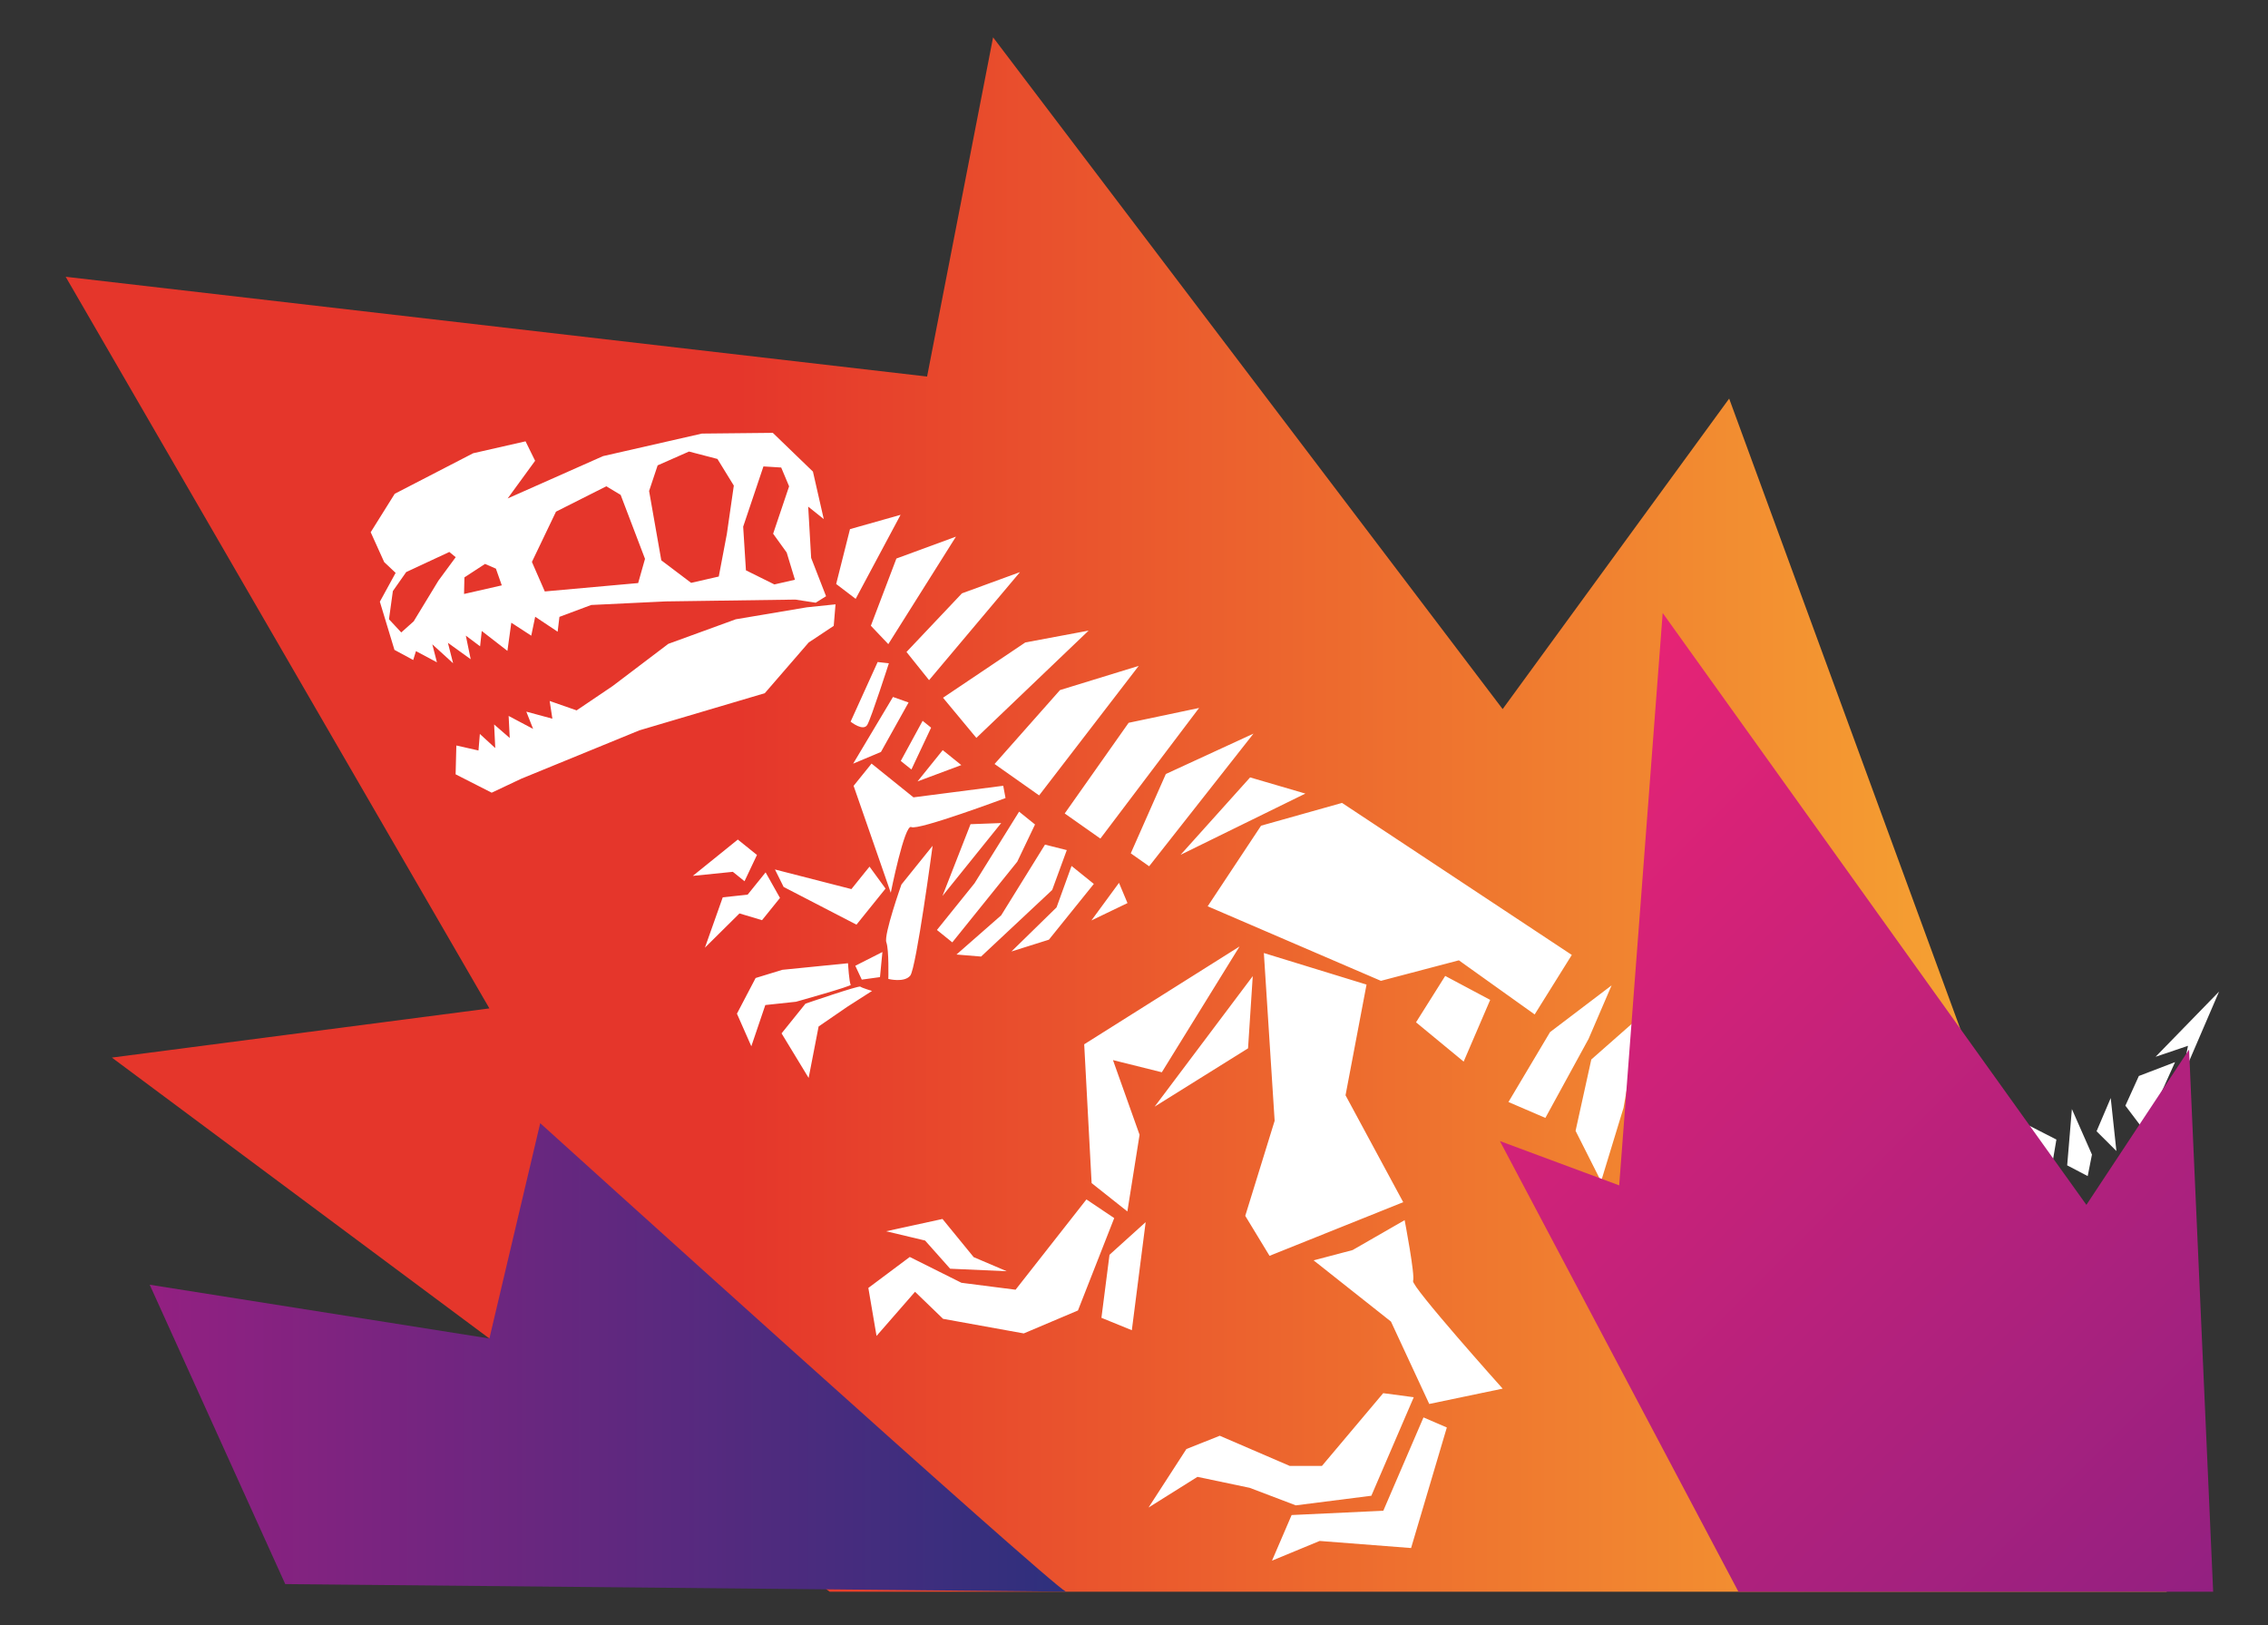
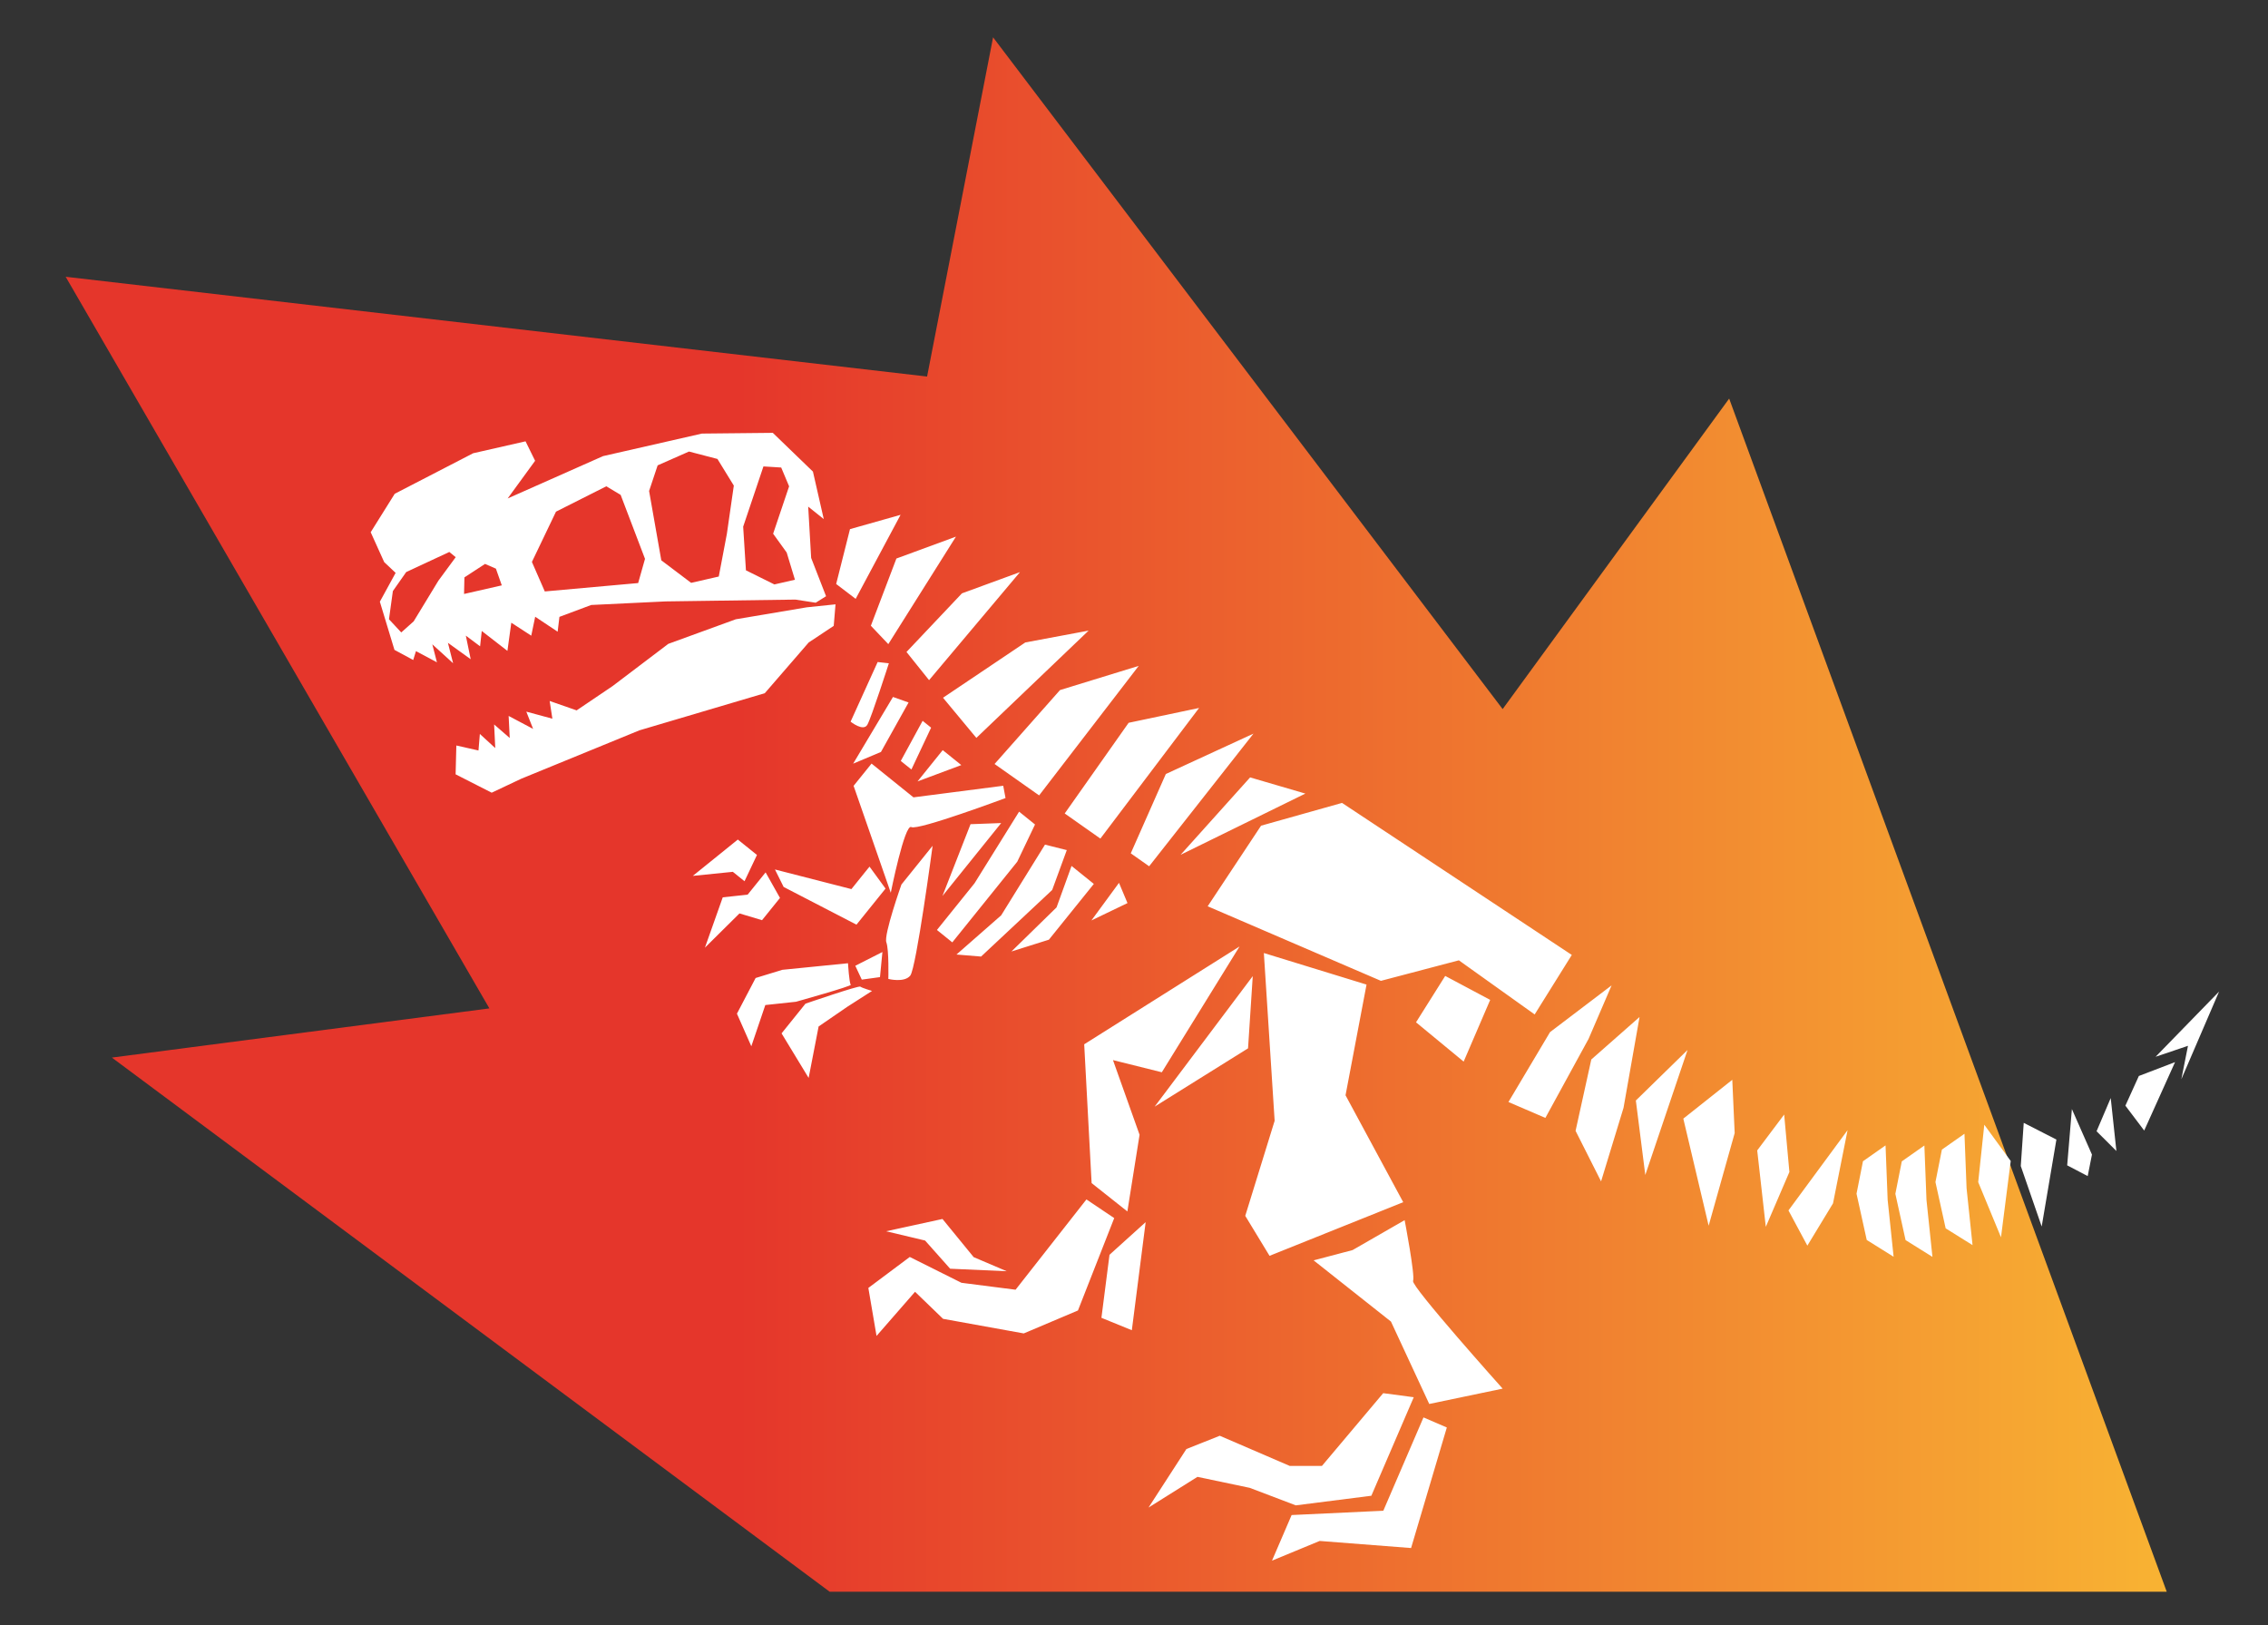
<svg xmlns="http://www.w3.org/2000/svg" id="_Слой_1" data-name="Слой 1" viewBox="0 0 559.51 400.92">
  <rect x="0" y="0" width="559.51" height="400.92" fill="#333333" stroke="none" />
  <defs>
    <style> .cls-1 { fill: url(#_Безымянный_градиент_12); } .cls-2 { fill: url(#_Безымянный_градиент_5); } .cls-3 { fill: #fff; } .cls-4 { fill: url(#_Безымянный_градиент_10); } </style>
    <linearGradient id="_Безымянный_градиент_5" data-name="Безымянный градиент 5" x1="16.2" y1="200.92" x2="534.53" y2="200.92" gradientUnits="userSpaceOnUse">
      <stop offset=".32" stop-color="#e5362b" />
      <stop offset="1" stop-color="#f8b333" />
    </linearGradient>
    <linearGradient id="_Безымянный_градиент_10" data-name="Безымянный градиент 10" x1="36.92" y1="334.84" x2="262.98" y2="334.84" gradientUnits="userSpaceOnUse">
      <stop offset="0" stop-color="#932081" />
      <stop offset="1" stop-color="#2e307d" />
    </linearGradient>
    <linearGradient id="_Безымянный_градиент_12" data-name="Безымянный градиент 12" x1="360.04" y1="201.34" x2="548.65" y2="389.96" gradientUnits="userSpaceOnUse">
      <stop offset="0" stop-color="#e72375" />
      <stop offset="1" stop-color="#932081" />
    </linearGradient>
  </defs>
  <polygon class="cls-2" points="534.53 392.63 426.58 98.32 370.7 174.91 244.99 9.21 228.71 92.88 16.2 68.27 120.73 248.74 27.6 260.87 204.68 392.63 534.53 392.63" />
  <path class="cls-3" d="M206.12,149.08l-.44,5.3-6.18,4.1-10.83,12.51-30.93,9.16-29.13,11.93-7.31,3.45-8.9-4.53.18-7.11,5.46,1.23.34-4.08,3.8,3.49-.28-5.83,3.85,3.34-.27-5.44,6.04,3.2-1.68-4.26,6.43,1.74-.67-4.37,6.65,2.32,8.88-6,13.74-10.41,16.64-6.06,17.51-2.95,7.11-.74ZM199.37,124.96l3.85,3.08-2.67-11.71-9.9-9.56-17.49.18-24.39,5.56-23.53,10.44,6.77-9.29-2.36-4.8-12.92,2.94-19.35,10-5.93,9.48,3.33,7.37,2.82,2.66-3.89,7.11,3.6,11.88,4.63,2.5.68-2.19,5.17,2.76-1.14-4.44,5.13,4.67-1.28-5.04,5.62,4.05-1.2-5.82,3.52,2.63.41-3.78,6.33,4.91.96-6.95,4.92,3.2.97-4.67,5.54,3.69.44-3.66,7.84-2.93,18.34-.88,32.04-.45,5,.77,2.56-1.6-3.68-9.45-.73-12.68ZM108.15,143.24l-6.1,10.03-3.06,2.73-3.03-3.25.96-6.95,3.29-4.69,10.64-4.96,1.57,1.29-4.27,5.8ZM114.48,146.5l.09-4.08,5.09-3.32,2.68,1.17,1.45,4.12-9.3,2.12ZM157.43,143.82l-23.03,2.07-3.18-7.28,5.94-12.4,12.42-6.26,3.53,2.12,6.01,15.78-1.69,5.97ZM179.31,131.72l-1.99,10.49-6.82,1.56-7.36-5.56-3.01-17.1,2.11-6.32,7.73-3.41,7.02,1.83,4.04,6.57-1.72,11.95ZM194.07,136.28l2.04,6.72-5.07,1.16-7.02-3.48-.68-10.77,5-14.86,4.38.27,1.95,4.64-3.94,11.69,3.34,4.63ZM211.09,147.72l11.08-20.73-12.48,3.53-3.41,13.53,4.82,3.67ZM219.14,158.89l16.69-26.52-14.69,5.4-6.3,16.58,4.3,4.53ZM237.31,146.36l-13.68,14.46,5.57,6.95,22.43-26.65-14.32,5.24ZM240.87,182.01l27.69-26.46-15.62,2.92-20.3,13.64,8.23,9.91ZM245.37,188.46l10.98,7.74,24.57-31.95-19.42,5.97-16.14,18.23ZM262.67,200.66l8.79,6.19,24.35-32.22-17.38,3.66-15.77,22.37ZM247.5,193.82l-22.15,2.86-10.34-8.33-4.43,5.49,9.17,26.37s3.42-17.09,5.07-16.2c1.65.9,23.24-7.16,23.24-7.16l-.57-3.05ZM230.07,208.63l-7.69,9.55s-4.4,12.42-3.72,14.26.49,9.03.49,9.03c0,0,3.93,1.01,5.41-.82,1.48-1.83,5.51-32.02,5.51-32.02ZM209.19,237.6l-16.19,1.62-6.59,2.02-4.61,8.8,3.55,8.04,3.45-10.17,7.56-.81s13.92-3.89,13.53-4.2c-.39-.32-.69-5.3-.69-5.3ZM198.71,247.57l-5.9,7.33,6.68,10.99,2.46-12.69,7.06-4.85,6.12-3.92s-2.5-.74-2.89-1.06-13.53,4.2-13.53,4.2ZM213.41,215.12l-3.37,4.19-18.86-4.84,2.14,4.31,17.97,9.3,7.17-8.9-3.95-5.41M188.87,215.19l-4.43,5.49-6.14.66-4.4,12.42,8.53-8.45,5.56,1.67,4.43-5.49-3.55-6.31ZM186.73,210.88l-4.71-3.79-11.1,8.96,9.87-1,2.88,2.32,3.07-6.48ZM216.51,163.31l-6.67,14.7s3.14,2.53,4.14.75,5.3-15.15,5.3-15.15l-2.77-.31ZM220.3,171.91l-9.83,16.46,6.86-2.89,6.81-12.2-3.84-1.36ZM227.61,177.8l-5.39,9.9,2.62,2.11,4.86-10.32-2.09-1.69ZM226.35,192.75l10.8-4.03-4.58-3.69-6.22,7.72ZM246.99,203.02l-7.56.28-6.93,17.71,14.49-17.99ZM255.33,203.37l-3.92-3.16-11,17.67-9.27,11.51,3.79,3.06,16.02-19.89,4.39-9.19ZM263.18,209.7l-5.38-1.36-10.81,17.44-11.03,9.67,6.07.5,17.54-16.42,3.6-9.83ZM269.84,218.03l-5.49-4.43-3.7,10.22-11.13,10.88,9.24-2.91,11.09-13.76ZM278.96,210.49l4.53,3.19,25.74-32.72-21.62,9.96-8.65,19.56ZM291.25,210.85l30.78-15.1-13.63-3.99-17.15,19.09ZM211,238.22l1.6,3.42,4.49-.62.6-6.19-6.69,3.39ZM331.08,198.05l-19.98,5.62-13.17,19.88,42.74,18.39,19.23-5.06,18.7,13.35,9.16-14.68-56.67-37.49ZM305.81,233.45l-38.34,24.14,1.83,34.24,8.82,6.99,3.01-18.91-6.56-18.42,12.05,3,19.18-31.04ZM337.11,242.86l-25.32-7.78,2.66,41.38-7.25,23.45,5.99,9.86,32.98-13.23-14.23-26.37,5.18-27.31ZM274.87,300.46l-6.85-4.6-17.48,22.27-13.35-1.71-12.75-6.37-10.22,7.64,2.02,11.84,9.5-10.89,6.91,6.67,19.91,3.6,13.37-5.66,8.95-22.8ZM273.71,309.52l-1.99,15.54,7.5,3.06,3.41-26.66-8.93,8.06ZM324.07,310.89l19.08,15.1,9.44,20.32,18.11-3.78s-22.65-25.29-22.1-26.57-2.08-14.99-2.08-14.99l-12.84,7.38-9.62,2.54ZM341.23,343.65l-15.11,17.94h-7.95s-17.26-7.44-17.26-7.44l-8.23,3.28-9.34,14.43,12.07-7.57,12.9,2.71,11.36,4.32,18.64-2.37,10.46-24.3-7.53-1ZM356.92,352.11l-5.75-2.48-9.91,23.02-22.62,1.06-4.84,11.25,11.76-4.86,22.55,1.75,8.82-29.74ZM367.63,246.64l-11.1-5.91-7.2,11.44,11.75,9.69,6.55-15.23ZM397.59,243.05l-15.2,11.54-10.26,17.24,9.11,3.92,10.66-19.5,5.68-13.2ZM404.46,250.87l-11.89,10.47-3.88,17.6,6.29,12.47,5.54-18.15,3.95-22.39ZM416.31,259l-12.75,12.46,2.33,18.37,10.42-30.83ZM427.35,266.35l-12.08,9.58,6.25,26.41,6.42-22.84-.59-13.15ZM440.15,274.92l-6.65,8.85,2.12,18.85,5.82-13.53-1.29-14.18ZM488.02,291.59l5.62,13.61,2.4-18.82-6.52-8.95-1.5,14.16ZM452.2,296.83l3.59-18.05-14.58,19.79,4.66,8.69,6.33-10.43ZM498.52,287.62l5.16,14.92,3.63-21.45-8.06-4.12-.73,10.66ZM467.15,310l-1.47-14.02-.52-13.45-5.57,3.91-1.59,8.01,2.52,11.41,6.63,4.14ZM476.73,310.03l-1.47-14.02-.52-13.45-5.57,3.91-1.59,8.01,2.52,11.41,6.63,4.14ZM486.62,307.13l-1.47-14.02-.52-13.45-5.57,3.91-1.59,8.01,2.52,11.41,6.63,4.14ZM516.08,284.8l-4.95-11.23-1.16,13.88,5.06,2.65,1.05-5.3ZM520.71,270.85l-3.49,8.19,4.89,4.87-1.4-13.06ZM536.58,261.99l-8.93,3.42-3.32,7.32,4.64,6.14,7.61-16.88ZM547.44,244.59l-15.66,16.08,7.99-2.7-1.64,8.25,9.31-21.63ZM276.06,217.76l-6.81,9.28,8.9-4.28-2.1-5ZM284.85,272.97l23.04-14.38,1.16-17.81-24.2,32.19ZM248.33,313.56l-8.13-3.47-7.69-9.41-13.9,3.03,9.61,2.29,6.18,6.95,13.94.62Z" />
-   <path class="cls-4" d="M262.98,392.63c-4.36-2.17-129.71-115.58-129.71-115.58l-12.54,53.11-83.8-13.26,33.44,73.84,192.62,1.88Z" />
-   <polygon class="cls-1" points="428.87 392.63 370.02 281.46 399.45 292.39 410.18 151.2 514.71 297.2 540.04 258.88 545.98 392.63 428.87 392.63" />
</svg>